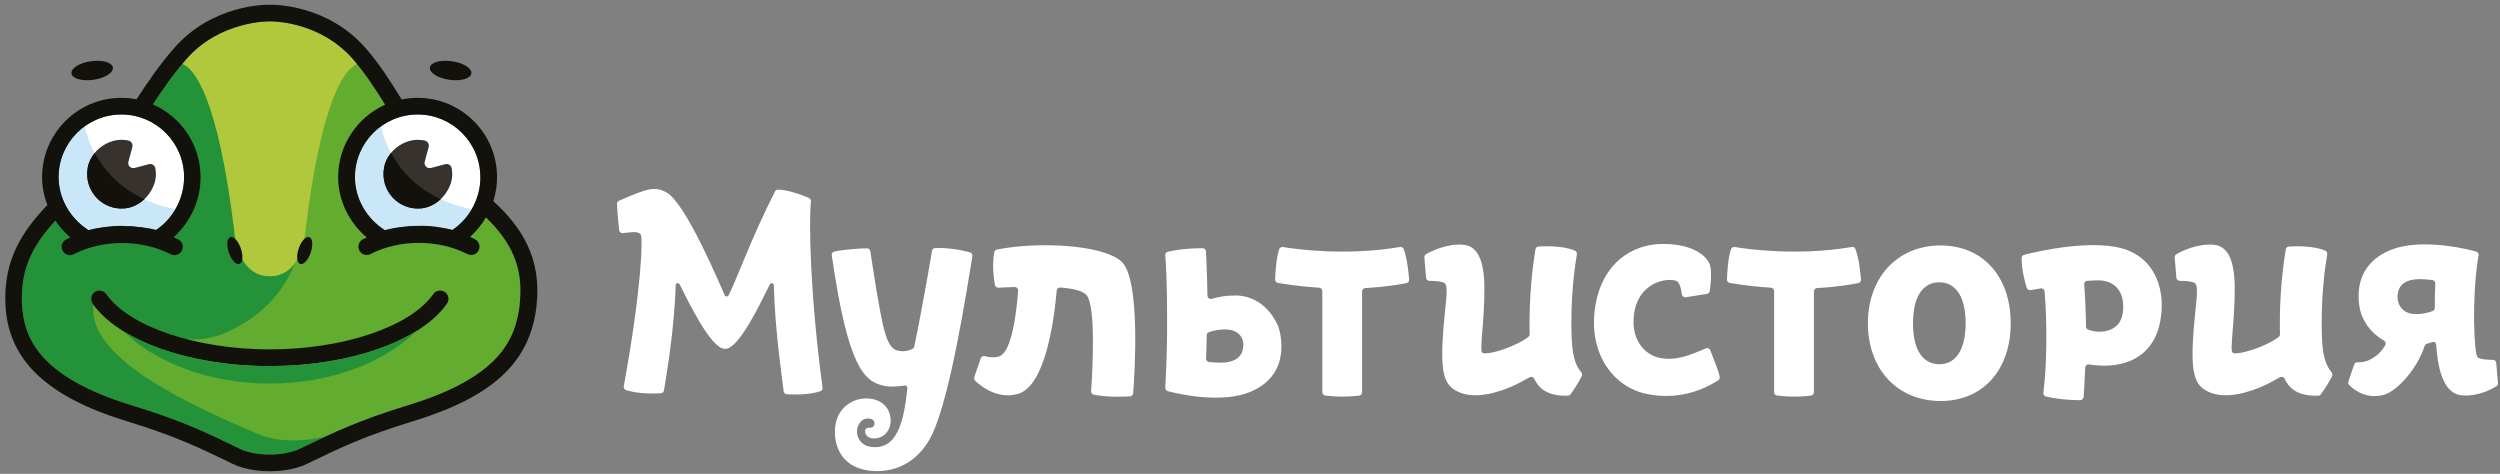
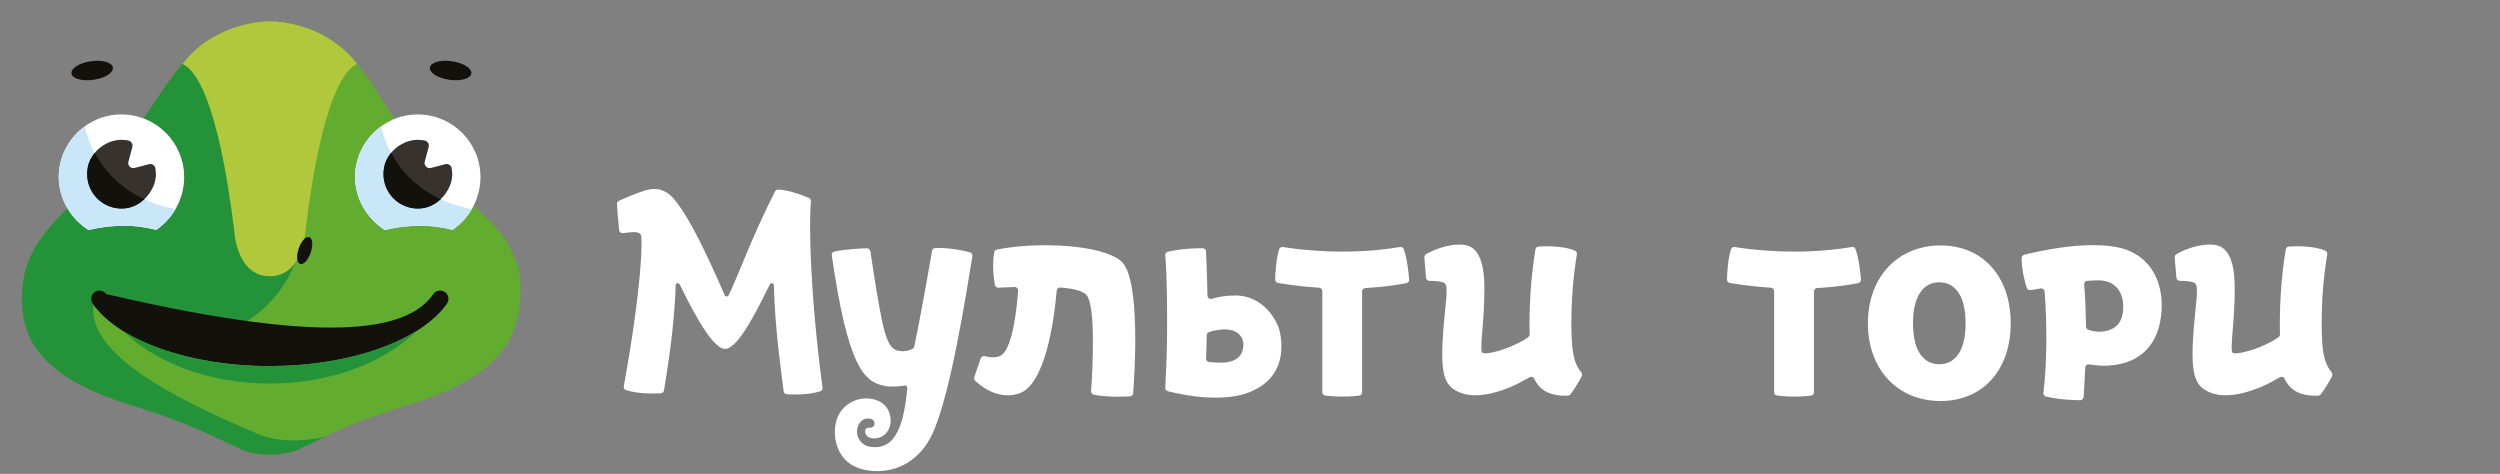
<svg xmlns="http://www.w3.org/2000/svg" width="306" height="58" viewBox="0 0 306 58" fill="none">
  <rect x="0" y="0" width="306" height="58" fill="#808080" stroke="none" />
  <g clip-path="url(#clip0_7_33)">
    <path d="M57.94 25.226C57.35 26.386 56.47 27.396 55.38 28.136C54.43 27.896 52.76 27.576 51.12 27.646C49.63 27.646 48.08 27.896 47.1 28.166C44.84 26.716 43.45 24.265 43.45 21.686C43.45 18.476 45.43 15.726 48.24 14.576C48.06 14.276 47.87 13.976 47.69 13.676C46.34 11.476 44.95 9.196 43.18 7.186C39.43 2.916 34.16 2.616 33.2 2.606C33.13 2.606 33.06 2.606 32.99 2.606C32.95 2.606 26.96 2.516 22.86 7.186C20.99 9.326 19.59 11.446 18.11 13.706C17.93 13.976 17.76 14.246 17.58 14.516C20.47 15.616 22.53 18.406 22.53 21.676C22.53 24.256 21.23 26.686 19.11 28.126C18.16 27.886 16.49 27.566 14.85 27.636C13.36 27.636 11.81 27.886 10.83 28.156C9.75 27.456 8.87 26.536 8.24 25.476C4.73 28.936 2.43 32.006 2.69 37.226C2.88 41.126 4.58 46.066 16.09 49.586C22.15 51.436 25.2 52.916 28.73 54.616L29.37 54.926C30.91 55.666 32.97 55.616 32.99 55.616C32.99 55.616 33.01 55.616 33.02 55.616C33.03 55.616 33.04 55.616 33.05 55.616C33.07 55.616 35.13 55.666 36.67 54.926L37.3 54.616C40.83 52.906 43.88 51.436 49.95 49.576C61.12 46.156 63.12 41.596 63.63 37.176C64.22 31.996 62.05 28.636 57.94 25.196V25.226Z" fill="#62AC30" />
    <path d="M31.46 53.066C24.4 50.046 10.54 44.056 11.45 37.306C11.42 37.267 11.38 37.217 11.35 37.176C11.03 36.717 11.14 36.077 11.6 35.757C12.06 35.437 12.7 35.547 13.02 36.007C14.68 38.377 18.26 40.316 22.76 41.507C24.25 41.627 25.77 41.467 27.25 40.867C32.64 38.666 35.05 34.916 36.13 32.127C35.49 33.066 34.51 33.806 33.02 33.806C29.02 33.806 28.69 28.436 28.69 28.436C26.65 11.686 23.74 8.386 22.32 7.816C20.71 9.746 19.44 11.676 18.11 13.706C17.93 13.976 17.76 14.246 17.58 14.517C17.76 14.586 17.93 14.656 18.11 14.736C18.11 14.736 18.11 14.736 18.12 14.736C18.79 15.056 19.41 15.466 19.96 15.956C19.99 15.986 20.03 16.017 20.06 16.047C20.18 16.157 20.29 16.267 20.4 16.377C20.43 16.407 20.46 16.446 20.49 16.476C20.68 16.686 20.86 16.896 21.03 17.127C21.07 17.186 21.11 17.236 21.15 17.297C21.22 17.396 21.28 17.496 21.34 17.596C21.4 17.686 21.45 17.776 21.51 17.866C21.56 17.956 21.62 18.056 21.67 18.157C21.73 18.267 21.78 18.387 21.84 18.506C21.88 18.587 21.92 18.666 21.95 18.756C22.03 18.956 22.11 19.157 22.17 19.366C22.19 19.427 22.2 19.486 22.22 19.547C22.27 19.706 22.31 19.866 22.35 20.037C22.37 20.116 22.38 20.197 22.4 20.276C22.43 20.436 22.45 20.596 22.47 20.756C22.47 20.826 22.49 20.896 22.5 20.976C22.52 21.206 22.54 21.446 22.54 21.686C22.54 24.266 21.24 26.697 19.12 28.137C18.17 27.896 16.5 27.576 14.86 27.646C13.37 27.646 11.82 27.896 10.84 28.166C10.58 27.997 10.32 27.817 10.08 27.616C10.08 27.616 10.06 27.606 10.06 27.596C9.82 27.396 9.6 27.186 9.38 26.976C9.38 26.976 9.37 26.976 9.36 26.966C9.15 26.746 8.94 26.506 8.76 26.267C8.57 26.017 8.4 25.767 8.24 25.506C4.73 28.966 2.43 32.036 2.69 37.257C2.88 41.157 4.58 46.096 16.09 49.617C22.15 51.467 25.2 52.947 28.73 54.647L29.37 54.956C30.91 55.696 32.97 55.647 32.99 55.647C32.99 55.647 33.01 55.647 33.02 55.647C33.03 55.647 33.04 55.647 33.05 55.647C33.07 55.647 35.13 55.696 36.67 54.956L37.3 54.647C38.14 54.236 38.96 53.846 39.79 53.456C37.71 53.926 34.38 54.326 31.45 53.076L31.46 53.066Z" fill="#249238" />
    <path d="M51.131 14.008C46.901 14.008 43.461 17.448 43.461 21.678C43.461 24.258 44.851 26.708 47.111 28.158C48.081 27.888 49.641 27.648 51.131 27.638C52.771 27.568 54.431 27.888 55.391 28.128C57.511 26.688 58.811 24.248 58.811 21.678C58.811 17.448 55.371 14.008 51.141 14.008H51.131Z" fill="white" />
    <path d="M46.641 15.477C44.721 16.877 43.461 19.127 43.461 21.686C43.461 24.247 44.851 26.717 47.111 28.167C48.081 27.897 49.641 27.657 51.131 27.647C52.771 27.577 54.431 27.897 55.391 28.137C56.361 27.477 57.161 26.607 57.741 25.607C49.791 23.977 47.371 18.577 46.641 15.477Z" fill="#CAE7FA" />
    <path d="M51.99 19.786L52.47 17.996C52.56 17.646 52.35 17.286 52 17.206C51.17 17.026 50.25 17.086 49.27 17.586C48.12 18.166 47.24 19.266 47.01 20.536C46.5 23.366 48.83 25.816 51.64 25.496C52.84 25.356 53.91 24.616 54.59 23.616C55.35 22.496 55.46 21.486 55.28 20.576C55.21 20.216 54.84 19.996 54.49 20.096L52.76 20.556C52.29 20.686 51.86 20.256 51.99 19.786Z" fill="#37322E" />
    <path d="M54.991 9.765C56.391 9.965 57.6 9.625 57.691 8.995C57.781 8.365 56.721 7.695 55.321 7.495C53.92 7.295 52.711 7.635 52.621 8.265C52.531 8.895 53.591 9.565 54.991 9.765Z" fill="#13110C" />
    <path d="M51.641 25.497C52.501 25.397 53.311 24.967 53.941 24.377C50.791 22.907 48.961 20.767 47.871 18.707C47.451 19.227 47.131 19.817 47.011 20.487C46.491 23.347 48.811 25.817 51.641 25.497Z" fill="#13110C" />
    <path d="M28.7 28.437C28.7 28.437 29.03 33.807 33.03 33.807C37.03 33.807 37.36 28.437 37.36 28.437C39.39 11.697 42.3 8.397 43.72 7.827C43.55 7.617 43.37 7.407 43.19 7.197C39.44 2.927 34.17 2.627 33.21 2.617C33.14 2.617 33.07 2.617 33 2.617C32.96 2.617 26.97 2.527 22.87 7.197C22.69 7.407 22.51 7.617 22.34 7.827C23.76 8.397 26.67 11.697 28.71 28.447L28.7 28.437Z" fill="#B1C83D" />
-     <path d="M33.029 44.815C23.269 44.815 14.549 41.745 11.339 37.166C11.019 36.706 11.129 36.066 11.589 35.745C12.049 35.425 12.689 35.535 13.009 35.995C15.809 39.986 24.039 42.766 33.029 42.766C42.019 42.766 50.239 39.986 53.039 35.995C53.359 35.535 53.999 35.425 54.459 35.745C54.919 36.066 55.029 36.706 54.709 37.166C51.499 41.736 42.779 44.806 33.029 44.806V44.815Z" fill="#13110C" />
+     <path d="M33.029 44.815C23.269 44.815 14.549 41.745 11.339 37.166C11.019 36.706 11.129 36.066 11.589 35.745C12.049 35.425 12.689 35.535 13.009 35.995C42.019 42.766 50.239 39.986 53.039 35.995C53.359 35.535 53.999 35.425 54.459 35.745C54.919 36.066 55.029 36.706 54.709 37.166C51.499 41.736 42.779 44.806 33.029 44.806V44.815Z" fill="#13110C" />
    <path d="M33.03 44.815C25.93 44.815 19.38 43.185 15.1 40.535C19.09 44.415 25.63 46.945 33.03 46.945C40.43 46.945 46.96 44.415 50.96 40.535C46.68 43.185 40.14 44.805 33.03 44.805V44.815Z" fill="#249238" />
    <path d="M11.449 9.765C10.049 9.965 8.839 9.625 8.749 8.995C8.659 8.365 9.719 7.695 11.12 7.495C12.52 7.295 13.729 7.635 13.819 8.265C13.909 8.895 12.849 9.565 11.449 9.765Z" fill="#13110C" />
    <path d="M14.86 14.008C10.63 14.008 7.189 17.448 7.189 21.678C7.189 24.258 8.579 26.708 10.839 28.158C11.809 27.888 13.37 27.648 14.86 27.638C16.5 27.568 18.16 27.888 19.119 28.128C21.239 26.688 22.54 24.248 22.54 21.678C22.54 17.448 19.099 14.008 14.87 14.008H14.86Z" fill="white" />
    <path d="M10.37 15.477C8.45 16.877 7.189 19.127 7.189 21.686C7.189 24.247 8.579 26.717 10.839 28.167C11.809 27.897 13.37 27.657 14.86 27.647C16.5 27.577 18.16 27.897 19.119 28.137C20.09 27.477 20.89 26.607 21.47 25.607C13.52 23.977 11.1 18.577 10.37 15.477Z" fill="#CAE7FA" />
    <path d="M15.72 19.786L16.2 17.996C16.29 17.646 16.08 17.286 15.73 17.206C14.9 17.026 13.98 17.086 13 17.586C11.85 18.166 10.97 19.266 10.74 20.536C10.23 23.366 12.56 25.816 15.37 25.496C16.57 25.356 17.64 24.616 18.32 23.616C19.08 22.496 19.19 21.486 19.01 20.576C18.94 20.216 18.57 19.996 18.22 20.096L16.49 20.556C16.02 20.686 15.59 20.256 15.72 19.786Z" fill="#37322E" />
    <path d="M15.369 25.497C16.229 25.397 17.039 24.967 17.669 24.377C14.519 22.907 12.689 20.767 11.599 18.707C11.179 19.227 10.859 19.817 10.739 20.487C10.219 23.347 12.539 25.817 15.369 25.497Z" fill="#13110C" />
-     <path d="M60.38 24.626C60.68 23.686 60.84 22.696 60.84 21.686C60.84 16.326 56.48 11.976 51.13 11.976C50.45 11.976 49.79 12.046 49.16 12.176C47.85 10.036 46.48 7.856 44.72 5.856C40.07 0.556 33.55 0.556 33.03 0.586C32.49 0.556 25.99 0.566 21.34 5.856C19.5 7.946 18.07 10.076 16.71 12.156C16.11 12.036 15.5 11.976 14.86 11.976C9.5 11.976 5.15 16.336 5.15 21.686C5.15 22.856 5.38 24.006 5.8 25.086C2.66 28.386 0.4 31.886 0.67 37.346C1 44.046 5.71 48.556 15.51 51.556C21.42 53.366 24.26 54.736 27.86 56.476L28.5 56.786C30.22 57.616 32.31 57.676 32.9 57.676C32.96 57.676 33 57.676 33.03 57.676C33.06 57.676 33.1 57.676 33.16 57.676C33.76 57.676 35.84 57.616 37.56 56.786L38.2 56.476C41.8 54.736 44.64 53.366 50.56 51.556C60.36 48.556 64.88 44.336 65.67 37.446C66.34 31.576 63.8 27.736 60.4 24.636L60.38 24.626ZM58.8 21.686C58.8 24.266 57.5 26.696 55.38 28.136C54.43 27.896 52.76 27.576 51.12 27.646C49.63 27.646 48.08 27.896 47.1 28.166C44.84 26.716 43.45 24.266 43.45 21.686C43.45 17.456 46.89 14.016 51.12 14.016C55.35 14.016 58.79 17.456 58.79 21.686H58.8ZM14.86 14.016C19.09 14.016 22.53 17.456 22.53 21.686C22.53 24.266 21.23 26.696 19.11 28.136C18.16 27.896 16.51 27.686 14.85 27.646C13.36 27.646 11.81 27.896 10.83 28.166C8.57 26.716 7.18 24.266 7.18 21.686C7.18 17.456 10.62 14.016 14.85 14.016H14.86ZM63.63 37.206C63.12 41.626 61.12 46.186 49.95 49.606C43.89 51.456 40.84 52.936 37.3 54.646L36.67 54.946C35.14 55.686 33.07 55.636 33.05 55.636C33.04 55.636 33.03 55.636 33.02 55.636C33.02 55.636 33 55.636 32.99 55.636C32.97 55.636 30.91 55.686 29.37 54.946L28.73 54.636C25.2 52.926 22.15 51.456 16.09 49.606C4.58 46.086 2.89 41.156 2.69 37.246C2.47 32.796 4.12 29.906 6.78 27.006C7.29 27.766 7.9 28.456 8.61 29.066C8.44 29.146 8.27 29.216 8.1 29.306C7.6 29.566 7.4 30.176 7.66 30.676C7.92 31.176 8.54 31.376 9.03 31.116C12.57 29.286 17.33 29.286 20.88 31.116C21.03 31.196 21.19 31.226 21.35 31.226C21.72 31.226 22.08 31.026 22.26 30.676C22.52 30.176 22.32 29.556 21.82 29.306C21.64 29.206 21.44 29.126 21.25 29.036C23.32 27.186 24.55 24.506 24.55 21.686C24.55 17.706 22.14 14.276 18.71 12.776C19.97 10.866 21.23 9.036 22.84 7.196C26.94 2.526 32.93 2.616 32.97 2.616C33.04 2.616 33.11 2.616 33.18 2.616C34.14 2.626 39.41 2.926 43.16 7.196C44.69 8.946 45.95 10.896 47.14 12.816C43.76 14.336 41.39 17.736 41.39 21.676C41.39 24.506 42.7 27.206 44.89 29.066C44.73 29.136 44.57 29.206 44.42 29.286C43.92 29.546 43.72 30.156 43.98 30.656C44.24 31.156 44.85 31.356 45.35 31.096C48.9 29.266 53.66 29.276 57.2 31.096C57.35 31.176 57.51 31.206 57.67 31.206C58.04 31.206 58.4 31.006 58.58 30.656C58.84 30.156 58.64 29.536 58.14 29.286C57.94 29.186 57.74 29.096 57.54 28.996C58.31 28.306 58.96 27.496 59.48 26.606C62.56 29.596 64.12 32.706 63.61 37.186L63.63 37.206Z" fill="#13110C" />
-     <path d="M29.481 30.417C29.791 31.327 29.711 32.177 29.301 32.307C28.891 32.447 28.311 31.817 28.011 30.917C27.701 30.007 27.781 29.157 28.191 29.027C28.601 28.887 29.181 29.517 29.481 30.417Z" fill="#13110C" />
    <path d="M36.562 30.417C36.252 31.327 36.332 32.177 36.742 32.307C37.152 32.447 37.732 31.817 38.032 30.917C38.342 30.007 38.262 29.157 37.852 29.027C37.442 28.887 36.862 29.517 36.562 30.417Z" fill="#13110C" />
    <path d="M99.02 24.225C96.8 23.315 95.69 23.205 95.23 23.215C95.08 23.215 94.94 23.295 94.87 23.425C92.01 29.005 90.2 34.155 89.18 36.145C89.08 36.335 88.8 36.335 88.71 36.135C88.01 34.615 83.93 24.815 81.55 23.535C80.16 22.795 79.27 23.025 75.77 24.575C75.61 24.645 75.51 24.805 75.52 24.975C75.54 25.445 75.61 26.515 75.78 28.165C75.8 28.395 76.01 28.565 76.24 28.535C77.12 28.435 78.03 28.255 78.41 28.665C78.72 29.005 78.54 35.275 76.35 47.285C76.31 47.495 76.44 47.705 76.65 47.765C77.3 47.945 78.62 48.265 80.89 48.135C81.08 48.125 81.24 47.975 81.27 47.785C81.47 46.495 82.56 40.405 82.7 34.915C82.7 34.645 83.07 34.565 83.19 34.805C84.25 36.915 86.96 42.555 88.66 42.695C88.66 42.695 88.68 42.695 88.69 42.695C88.71 42.695 88.73 42.695 88.75 42.695C88.77 42.695 88.79 42.695 88.81 42.695C88.81 42.695 88.83 42.695 88.84 42.695C90.54 42.555 93.16 36.925 94.23 34.805C94.35 34.565 94.72 34.645 94.72 34.915C94.84 40.395 95.77 46.555 95.92 47.885C95.94 48.085 96.1 48.235 96.31 48.255C98.54 48.385 99.82 48.075 100.4 47.895C100.59 47.835 100.71 47.645 100.68 47.445C99.13 35.895 99 27.145 99.26 24.665C99.28 24.475 99.18 24.295 99.01 24.225H99.02Z" fill="white" />
    <path d="M137.25 31.995C134.89 29.905 126.97 29.555 122.02 30.546C121.85 30.576 121.73 30.706 121.7 30.875C121.59 31.456 121.42 32.895 121.78 34.876C121.82 35.086 122.01 35.225 122.21 35.215C122.61 35.196 123.32 35.156 124.19 35.126C124.44 35.126 124.64 35.325 124.62 35.575C124.41 38.376 123.84 42.995 122.36 43.596C121.76 43.836 120.98 43.715 120.53 43.596C120.32 43.545 120.11 43.666 120.04 43.865L119.25 46.166C119.2 46.316 119.24 46.486 119.36 46.605C119.99 47.206 122.1 48.965 124.64 48.195C127.95 47.205 129.02 39.236 129.34 35.575C129.36 35.346 129.56 35.185 129.79 35.195C131.43 35.325 132.45 35.586 132.95 36.075C134.22 37.325 133.68 46.005 133.55 47.865C133.54 48.075 133.68 48.266 133.88 48.306C134.28 48.386 135.01 48.505 136.14 48.545C136.98 48.575 137.84 48.545 138.31 48.516C138.52 48.505 138.69 48.336 138.7 48.126C138.87 45.886 139.65 34.115 137.24 31.985L137.25 31.995Z" fill="white" />
    <path d="M171.35 30.234C164.68 31.364 158.51 30.484 157.03 30.234C156.83 30.204 156.63 30.324 156.57 30.514C156.46 30.864 156.29 31.504 156.2 32.424C156.11 33.334 156.08 33.894 156.08 34.214C156.08 34.424 156.23 34.604 156.43 34.634C158.21 34.934 159.9 35.114 161.46 35.214C161.68 35.224 161.85 35.404 161.85 35.634V48.004C161.85 48.214 162.01 48.394 162.21 48.414C162.63 48.464 163.38 48.544 164.28 48.544C165.25 48.544 165.96 48.474 166.36 48.424C166.57 48.394 166.72 48.224 166.72 48.014V35.674C166.72 35.454 166.89 35.274 167.12 35.254C169.68 35.114 171.45 34.794 172.15 34.654C172.35 34.614 172.49 34.434 172.48 34.224C172.46 33.934 172.42 33.414 172.29 32.534C172.15 31.534 171.94 30.854 171.81 30.484C171.74 30.294 171.55 30.194 171.35 30.224V30.234Z" fill="white" />
    <path d="M226.651 30.234C219.981 31.364 213.811 30.484 212.331 30.234C212.131 30.204 211.931 30.324 211.871 30.514C211.761 30.864 211.591 31.504 211.501 32.424C211.411 33.334 211.381 33.894 211.381 34.214C211.381 34.424 211.531 34.604 211.731 34.634C213.511 34.934 215.201 35.114 216.761 35.214C216.981 35.224 217.151 35.404 217.151 35.634V48.004C217.151 48.214 217.311 48.394 217.511 48.414C217.931 48.464 218.681 48.544 219.581 48.544C220.551 48.544 221.261 48.474 221.661 48.424C221.871 48.394 222.021 48.224 222.021 48.014V35.674C222.021 35.454 222.191 35.274 222.421 35.254C224.981 35.114 226.751 34.794 227.451 34.654C227.651 34.614 227.791 34.434 227.781 34.224C227.761 33.934 227.721 33.414 227.591 32.534C227.451 31.534 227.241 30.854 227.111 30.484C227.041 30.294 226.851 30.194 226.651 30.224V30.234Z" fill="white" />
-     <path d="M202.93 43.753C201.41 43.353 199.57 41.723 200.01 38.423C200.51 34.653 203.89 33.923 205.19 34.383C205.6 34.533 205.79 35.463 205.86 36.023C205.89 36.253 206.11 36.423 206.34 36.383L208.92 35.973C209.1 35.943 209.24 35.803 209.27 35.623C209.38 34.883 209.6 33.003 209.21 32.213C208.52 30.833 206.42 29.793 203.31 29.863C199.76 29.943 196.22 32.173 195.31 37.213C194.25 43.063 197.36 47.383 201.62 48.233C206.24 49.163 209.48 47.053 210.29 46.563C210.43 46.483 210.5 46.323 210.49 46.163C210.43 45.553 209.76 44.003 209.34 42.873C209.26 42.663 209.02 42.553 208.81 42.633C207.83 42.993 205.32 44.393 202.95 43.753H202.93Z" fill="white" />
    <path d="M260.499 30.653C256.549 29.093 249.329 30.783 247.759 31.183C247.579 31.233 247.449 31.393 247.449 31.583C247.449 33.123 247.869 34.583 248.079 35.233C248.139 35.433 248.339 35.553 248.549 35.513C248.829 35.463 249.249 35.393 249.779 35.303C250.019 35.263 250.239 35.433 250.259 35.673C250.589 39.643 250.539 44.783 250.109 48.073C250.079 48.283 250.209 48.483 250.419 48.533C251.039 48.683 252.449 48.963 254.609 48.983C254.819 48.983 254.999 48.823 255.029 48.613C255.099 47.963 255.129 46.903 255.229 44.993C255.239 44.743 255.469 44.563 255.709 44.603C256.679 44.773 257.879 44.833 259.099 44.633C261.759 44.193 263.799 42.533 264.409 39.353C265.089 35.793 263.969 32.033 260.499 30.663V30.653ZM257.629 40.543C256.789 40.693 256.099 40.543 255.589 40.353C255.429 40.293 255.329 40.143 255.329 39.973C255.309 38.493 255.239 36.363 255.099 34.823C255.079 34.593 255.249 34.383 255.479 34.373C255.969 34.333 256.419 34.313 256.789 34.313C259.289 34.313 259.809 36.213 259.869 37.133C259.999 39.153 259.229 40.253 257.629 40.543Z" fill="white" />
-     <path d="M305.54 44.426C305.52 44.206 305.339 44.047 305.129 44.047C304.549 44.047 303.499 43.996 303.249 43.716C302.839 43.256 302.53 36.827 303.29 31.767C303.31 31.637 303.339 31.427 303.379 31.247C303.409 31.037 303.289 30.846 303.079 30.787C300.359 30.047 295.799 29.396 292.829 30.517C287.389 32.566 288.78 37.796 289.03 38.466C289.3 39.166 289.9 40.576 291.8 41.686C292 41.806 292.059 42.066 291.949 42.267C291.389 43.246 290.55 43.856 289.77 44.157C289.3 44.337 288.859 44.356 288.579 44.336C288.389 44.326 288.21 44.437 288.15 44.617L287.439 46.696C287.389 46.846 287.42 47.007 287.53 47.117C288.03 47.627 289.569 48.946 291.819 48.316C293.409 47.866 295.91 45.086 296.77 42.356C296.81 42.216 296.929 42.106 297.069 42.066C297.309 42.006 297.539 41.937 297.749 41.867C297.949 41.797 298.16 41.937 298.18 42.157C298.2 42.407 298.219 42.657 298.249 42.916C298.599 46.606 299.7 48.276 301.39 48.397C303.36 48.536 305 47.627 305.56 47.267C305.69 47.187 305.759 47.036 305.749 46.886L305.54 44.436V44.426ZM295.439 38.436C293.839 38.306 293.429 37.017 293.459 36.286C293.489 35.526 293.719 34.176 296.189 34.166C296.579 34.166 297.119 34.206 297.709 34.276C297.929 34.306 298.089 34.496 298.079 34.716C298.029 35.546 298.02 36.736 298.02 37.686C298.02 37.856 297.909 38.016 297.749 38.076C297.179 38.286 296.349 38.496 295.439 38.426V38.436Z" fill="white" />
    <path d="M151.231 36.173C150.121 36.153 149.151 36.333 148.331 36.573C148.061 36.653 147.801 36.463 147.791 36.183C147.751 33.623 147.651 31.573 147.611 30.773C147.601 30.553 147.421 30.383 147.201 30.383C145.001 30.383 143.561 30.663 142.941 30.813C142.741 30.863 142.611 31.043 142.631 31.243C142.861 34.183 142.861 37.883 142.851 40.803C142.841 43.373 142.681 46.453 142.631 47.463C142.621 47.663 142.751 47.833 142.941 47.883C145.641 48.583 149.951 49.183 152.911 48.013C158.311 45.883 156.641 40.463 156.491 40.063C156.341 39.663 154.971 36.223 151.231 36.163V36.173ZM152.191 42.253C152.151 42.943 151.961 44.343 149.491 44.393C149.131 44.393 148.551 44.373 148.001 44.313C147.781 44.293 147.611 44.103 147.621 43.883C147.661 42.943 147.691 41.933 147.701 41.033C147.701 40.863 147.811 40.703 147.981 40.653C148.541 40.453 149.371 40.273 150.191 40.333C151.791 40.433 152.231 41.533 152.181 42.263L152.191 42.253Z" fill="white" />
    <path d="M237.521 30.043C232.281 30.043 228.631 33.923 228.631 39.573C228.631 45.223 232.281 49.083 237.521 49.083C242.761 49.083 246.111 45.223 246.111 39.573C246.111 33.923 242.761 30.043 237.521 30.043ZM237.371 44.583C235.591 44.583 234.151 43.173 234.151 39.573C234.151 35.973 235.591 34.553 237.371 34.553C239.151 34.553 240.591 35.973 240.591 39.573C240.591 43.173 239.151 44.583 237.371 44.583Z" fill="white" />
    <path d="M114.08 30.716C113.83 32.226 112.62 39.106 111.88 42.526C111.86 42.636 110.98 43.187 109.87 42.916C108.68 42.627 108.23 40.796 107.66 37.706C107.06 34.396 106.78 32.267 106.53 30.767C106.5 30.567 106.35 30.407 106.15 30.396C105.74 30.366 103.21 30.537 102.14 30.787C101.93 30.837 101.78 31.026 101.81 31.236C103.78 44.956 105.77 46.656 108.13 47.206C108.99 47.406 110.08 47.286 110.77 47.186C110.95 47.166 111.08 47.327 111.06 47.507C110.65 51.606 109.8 55.176 106.54 54.686C105.36 54.516 104.89 53.546 104.89 52.826C104.89 52.206 105.27 51.416 105.92 51.267C106.65 51.096 107.06 51.426 107.04 51.866C107.02 52.286 106.6 52.386 106.41 52.356H106.37C106.14 52.316 105.92 52.466 105.89 52.686C105.84 53.076 106.1 53.517 106.63 53.627C107.88 53.877 109.18 52.856 109 51.186C108.73 48.786 106.17 48.447 104.71 48.996C103.04 49.636 102.22 51.047 102.19 52.767C102.16 54.467 102.9 57.026 106.09 57.556C109.28 58.087 112.44 56.676 114.1 53.157C116.34 48.416 118.29 35.776 119.02 31.377C119.06 31.166 118.94 30.956 118.73 30.896C118.34 30.776 117.72 30.627 116.8 30.497C115.72 30.337 114.89 30.346 114.46 30.366C114.26 30.366 114.1 30.526 114.07 30.716H114.08Z" fill="white" />
    <path d="M193.561 45.574C192.751 44.684 192.461 43.274 192.381 41.524C192.151 36.424 192.821 32.284 193.011 31.124C193.041 30.934 192.941 30.753 192.771 30.683C191.371 30.064 189.151 30.124 188.321 30.174C188.131 30.184 187.971 30.334 187.941 30.514C187.301 34.354 187.161 38.074 187.231 40.904C187.231 41.024 187.191 41.134 187.101 41.214C186.531 41.694 185.571 42.144 184.661 42.524C183.191 43.094 181.661 43.424 181.421 43.154C181.071 42.764 181.701 39.384 181.691 35.354C181.691 31.694 180.781 30.084 179.071 29.954C177.061 29.804 175.191 30.744 174.551 31.114C174.411 31.194 174.331 31.344 174.341 31.514L174.551 33.994C174.571 34.204 174.751 34.374 174.961 34.374C175.541 34.374 176.621 34.424 176.871 34.704C177.311 35.194 176.911 37.224 176.671 40.224C176.241 45.754 176.771 47.154 178.471 47.954C180.561 48.934 183.481 48.054 185.591 47.054C185.681 47.014 186.871 46.394 187.211 46.184C187.431 46.054 187.701 46.144 187.801 46.374C188.091 47.014 188.521 47.474 188.981 47.784C189.981 48.464 191.421 48.454 191.931 48.424C192.051 48.424 192.161 48.354 192.241 48.254C192.871 47.394 193.361 46.514 193.591 46.074C193.671 45.914 193.661 45.724 193.541 45.594L193.561 45.574Z" fill="white" />
    <path d="M285.4 45.574C284.59 44.684 284.3 43.274 284.22 41.524C283.99 36.424 284.66 32.284 284.85 31.124C284.88 30.934 284.78 30.753 284.61 30.683C283.21 30.064 280.991 30.124 280.161 30.174C279.971 30.184 279.811 30.334 279.781 30.514C279.141 34.354 279 38.074 279.07 40.904C279.07 41.024 279.03 41.134 278.94 41.214C278.37 41.694 277.41 42.144 276.5 42.524C275.03 43.094 273.5 43.424 273.26 43.154C272.91 42.764 273.541 39.384 273.531 35.354C273.531 31.694 272.621 30.084 270.911 29.954C268.901 29.804 267.03 30.744 266.39 31.114C266.25 31.194 266.171 31.344 266.181 31.514L266.39 33.994C266.41 34.204 266.591 34.374 266.801 34.374C267.381 34.374 268.46 34.424 268.71 34.704C269.15 35.194 268.75 37.224 268.51 40.224C268.08 45.754 268.611 47.154 270.311 47.954C272.401 48.934 275.321 48.054 277.431 47.054C277.521 47.014 278.711 46.394 279.051 46.184C279.271 46.054 279.54 46.144 279.64 46.374C279.93 47.014 280.36 47.474 280.82 47.784C281.82 48.464 283.26 48.454 283.77 48.424C283.89 48.424 284 48.354 284.08 48.254C284.71 47.394 285.201 46.514 285.431 46.074C285.511 45.914 285.5 45.724 285.38 45.594L285.4 45.574Z" fill="white" />
  </g>
  <defs>
    <clipPath id="clip0_7_33">
      <rect width="306" height="58" fill="white" />
    </clipPath>
  </defs>
</svg>